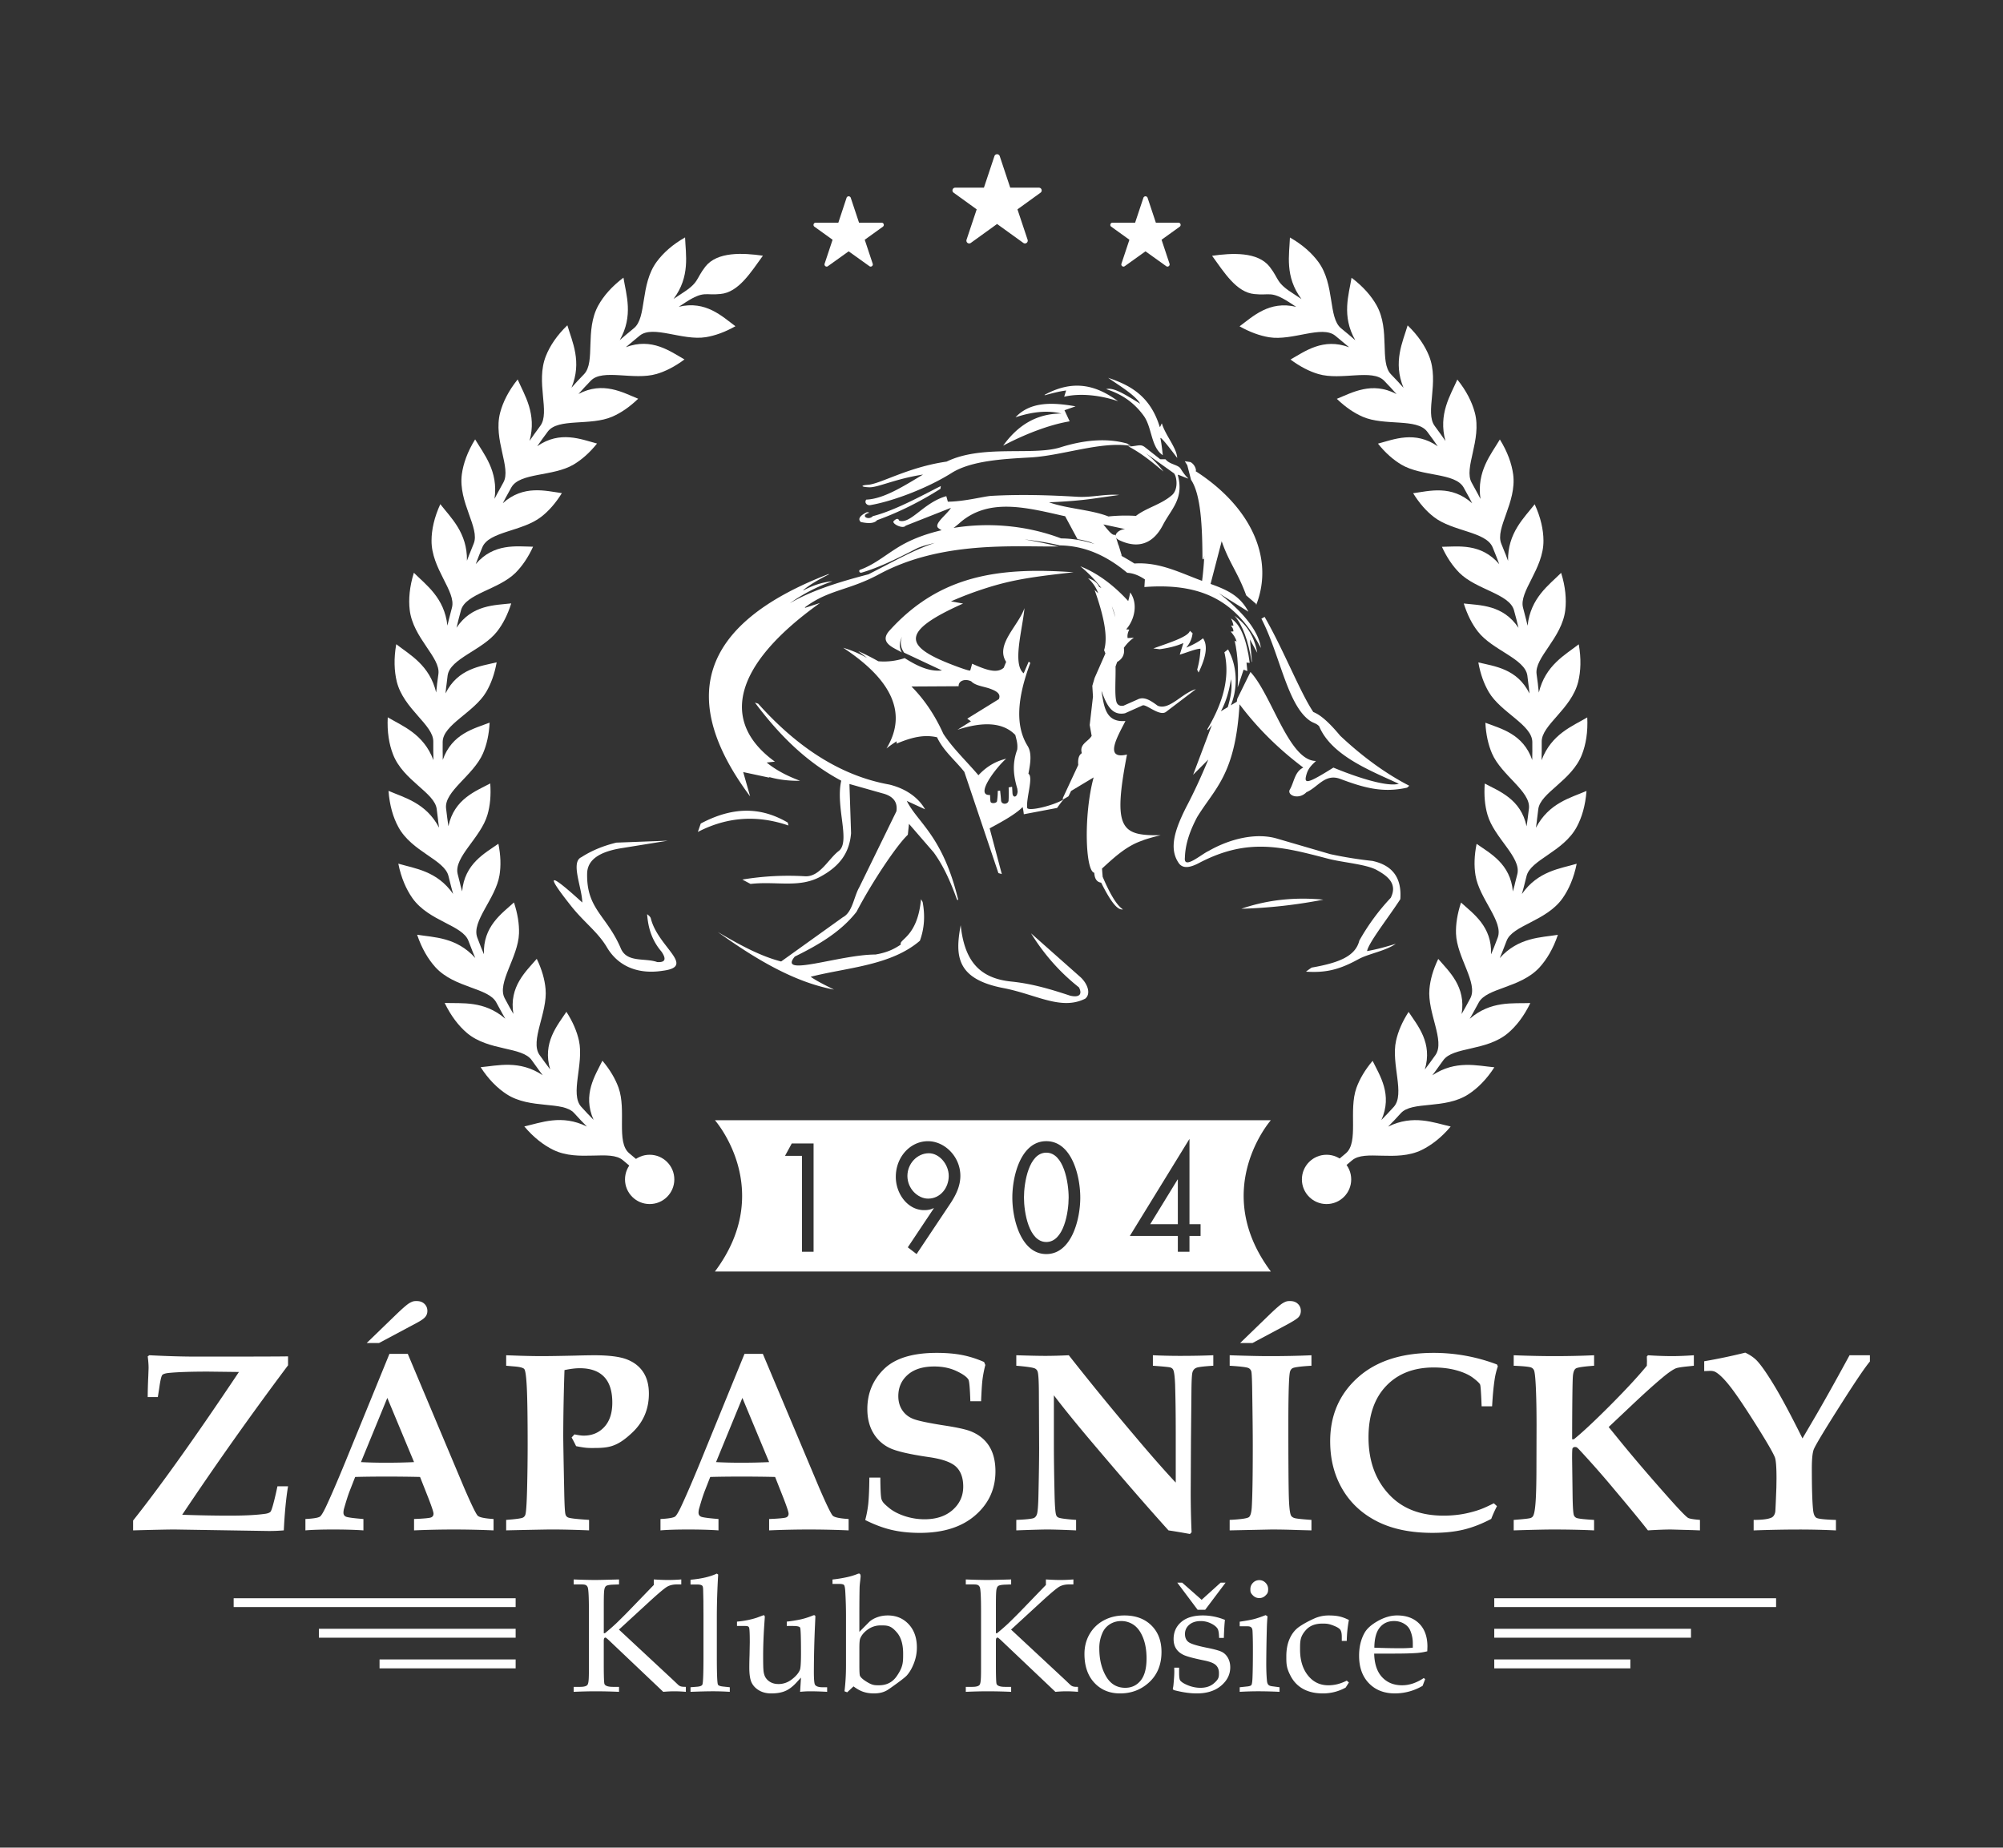
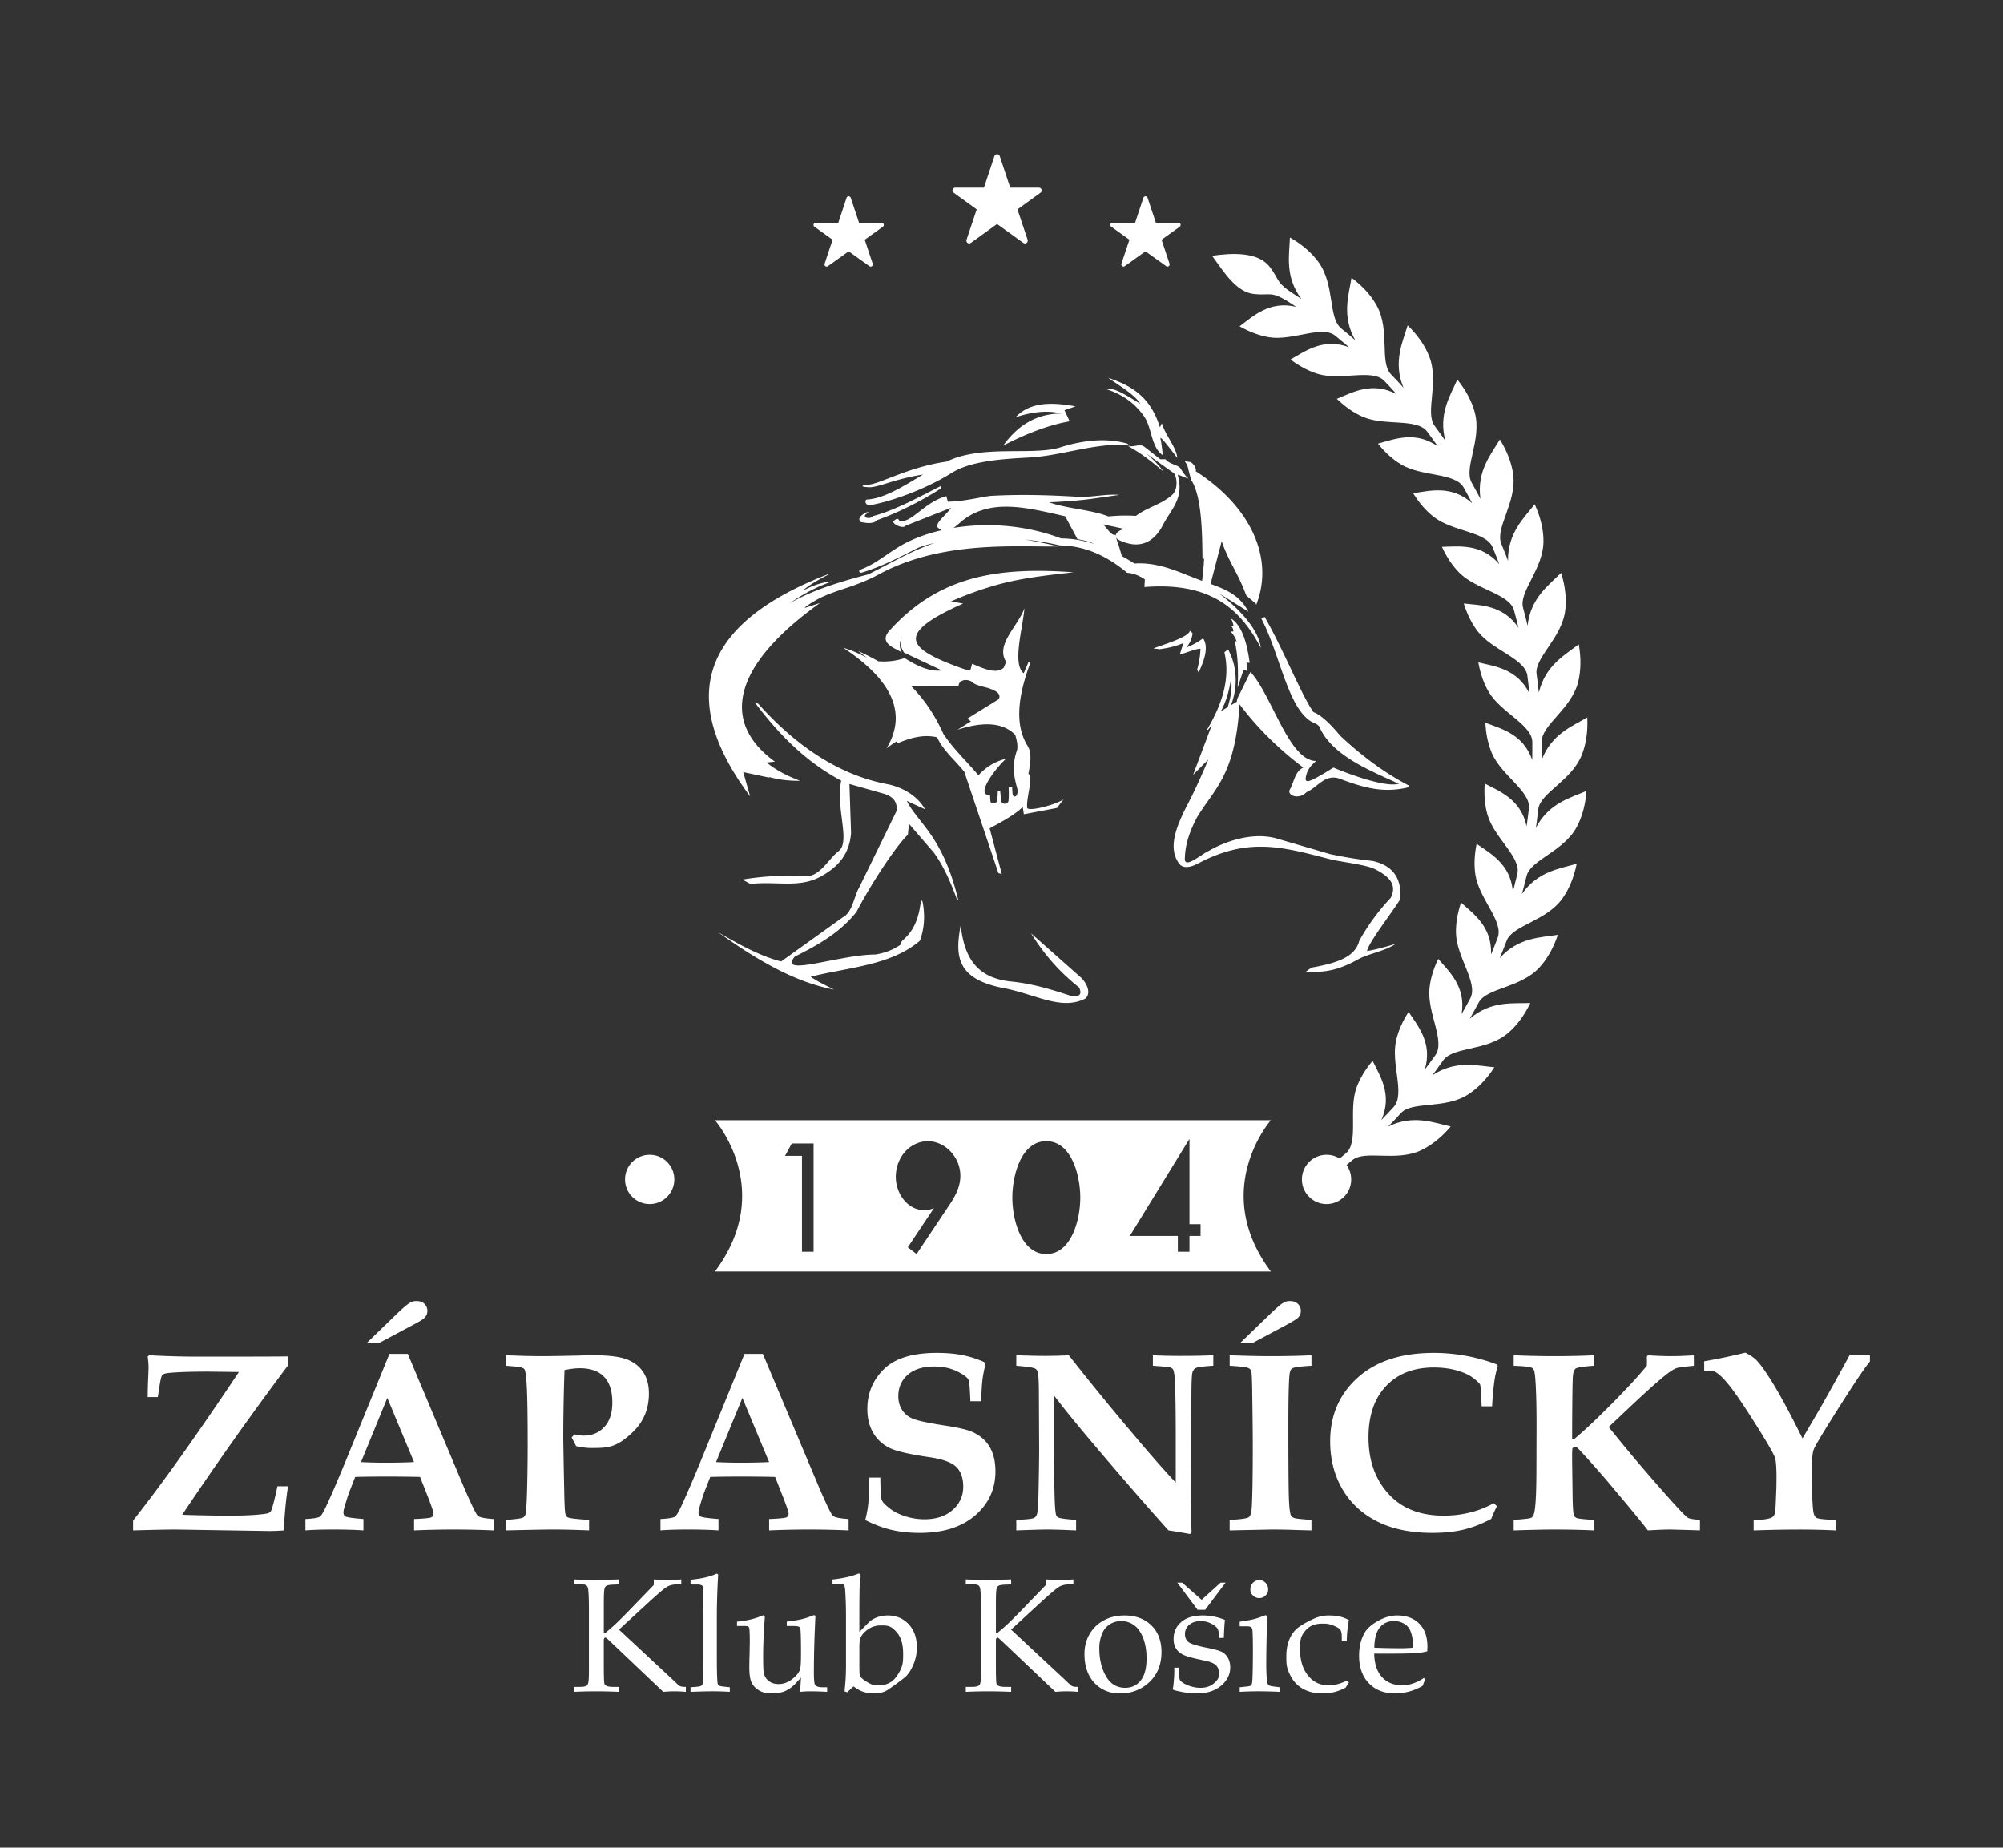
<svg xmlns="http://www.w3.org/2000/svg" width="335.985" height="309.986" viewBox="0 0 251.987 232.488">
  <rect x="0" y="0" width="251.987" height="232.488" fill="#333333" stroke="none" />
  <g fill="#fff">
-     <path fill-rule="evenodd" d="M77.818 136.871c1.014 2.836-.317 6.813 1.319 8.226l1.13.95c.705.558-.027 1.493-.745.916l-1.152-.968c-1.612-1.386-5.541.255-8.748-1.298-1.224-.598-2.489-1.561-3.661-2.958 2.101-.47 4.711-1.555 7.869.014l-.565-.588-.179-.18-.848-.918c-1.423-1.577-5.527-.446-8.511-2.389-1.142-.744-2.274-1.858-3.26-3.394 2.151-.189 4.87-.941 7.803 1.01l-.482-.651-.153-.215-.727-1.007c-1.211-1.75-5.428-1.138-8.154-3.435-1.038-.881-2.015-2.131-2.812-3.785 2.159.087 4.956-.326 7.621 1.98l-.397-.705-.125-.229-.594-1.088c-.985-1.895-5.246-1.81-7.659-4.44-.911-1.002-1.729-2.366-2.312-4.102 2.134.347 4.952.301 7.313 2.927l-.312-.757-.096-.243-.45-1.159c-.742-1.991-4.977-2.454-7.038-5.359-.781-1.102-1.428-2.562-1.782-4.351 2.069.613 4.873.907 6.892 3.808l-.212-.782-.067-.258-.302-1.2c-.487-2.078-4.63-3.058-6.313-6.19-.65-1.192-1.101-2.721-1.233-4.541 1.98.862 4.72 1.504 6.361 4.632l-.113-.806-.026-.263-.152-1.232c-.225-2.115-4.223-3.597-5.501-6.92-.496-1.265-.759-2.841-.665-4.662 1.86 1.105 4.503 2.079 5.748 5.386l-.011-.81-.007-.266v-1.243c.041-2.121-3.738-4.097-4.595-7.561-.319-1.321-.387-2.904-.066-4.705 1.707 1.331 4.201 2.635 5.023 6.073l.091-.814.025-.26.165-1.235c.301-2.096-3.194-4.532-3.61-8.079-.158-1.344-.021-2.934.524-4.675 1.53 1.531 3.84 3.137 4.22 6.648l.188-.787.067-.255.313-1.205c.564-2.051-2.599-4.903-2.565-8.462.005-1.356.341-2.913 1.104-4.571 1.318 1.704 3.412 3.598 3.352 7.119l.284-.759.1-.24.464-1.154c.813-1.963-1.961-5.189-1.492-8.726.181-1.34.71-2.842 1.673-4.394 1.093 1.859 2.943 3.993 2.438 7.484l.381-.721.123-.223.597-1.09c1.066-1.844-1.302-5.394-.388-8.829.349-1.313 1.053-2.736 2.199-4.16.864 1.984 2.426 4.332 1.496 7.729l.462-.661.154-.217.732-1.006c1.281-1.7-.62-5.511.714-8.81.501-1.262 1.382-2.587 2.695-3.85.609 2.071 1.868 4.596.518 7.856l.551-.612.169-.188.859-.902c1.48-1.532.064-5.545 1.802-8.665.656-1.181 1.699-2.385 3.157-3.483.34 2.129 1.279 4.791-.467 7.861l.614-.528.202-.172.957-.792c1.662-1.332.759-5.489 2.872-8.363.811-1.1 1.985-2.169 3.574-3.07.077 2.156.67 4.918-1.449 7.742l.893-.588c2.387-1.506 1.838-1.829 3.098-3.465 1.506-1.927 4.747-1.745 7.252-1.389-1.515 2.082-3.06 4.61-5.332 4.816-1.953.213-2.036-.453-4.374 1.035l-.874.575c3.398-.816 5.461 1.225 7.122 2.45-1.313.739-2.546 1.179-3.71 1.374-2.973.479-6.637-1.554-8.326-.197l-.938.779-.193.161-.616.518c3.278-1.231 5.58.531 7.375 1.542-1.209.899-2.378 1.495-3.503 1.827-2.89.848-6.785-.701-8.282.845l-.841.888-.169.188-.542.6c3.098-1.637 5.604-.171 7.51.599-1.086 1.046-2.173 1.784-3.258 2.255-2.749 1.197-6.809.145-8.108 1.868l-.724.985-.146.205-.462.661c2.871-2.006 5.538-.86 7.522-.338-.944 1.181-1.932 2.038-2.946 2.643-2.588 1.534-6.743.988-7.825 2.865l-.589 1.069-.123.223-.373.71c2.608-2.349 5.39-1.548 7.432-1.27-.795 1.283-1.674 2.269-2.6 2.984-2.379 1.854-6.573 1.827-7.402 3.823l-.457 1.133-.09.238-.285.749c2.286-2.663 5.153-2.213 7.211-2.184-.629 1.372-1.372 2.442-2.2 3.277-2.135 2.128-6.296 2.63-6.866 4.713l-.316 1.184-.058.244-.189.776c1.933-2.911 4.841-2.826 6.883-3.062-.455 1.44-1.052 2.602-1.774 3.525-1.844 2.375-5.911 3.398-6.227 5.537l-.148 1.212-.037.252-.082.802c1.551-3.145 4.439-3.427 6.434-3.913-.264 1.485-.718 2.71-1.315 3.728-1.527 2.587-5.441 4.112-5.476 6.274l-.003 1.222.005.256.009.8c1.147-3.314 3.975-3.948 5.894-4.69-.075 1.51-.369 2.784-.833 3.866-1.193 2.766-4.877 4.762-4.648 6.907l.151 1.222.034.241.112.796c.72-3.429 3.456-4.419 5.263-5.381.109 1.505-.017 2.806-.35 3.942-.837 2.89-4.253 5.332-3.752 7.439l.299 1.18.055.249.211.771c.3-3.493 2.888-4.812 4.561-5.992.3 1.478.33 2.789.143 3.944-.476 2.974-3.558 5.82-2.8 7.85l.437 1.14.094.233.309.737c-.143-3.503 2.257-5.134 3.778-6.518.468 1.433.671 2.73.631 3.906-.102 3.003-2.804 6.218-1.806 8.131l.583 1.079.123.219.396.694c-.577-3.452 1.598-5.37 2.939-6.935.653 1.357 1.005 2.622 1.107 3.788.277 2.991-1.991 6.514-.766 8.294l.714.988.152.205.48.641c-1.004-3.351.908-5.53 2.043-7.251.815 1.272 1.323 2.474 1.578 3.63.647 2.929-1.162 6.716.285 8.32l.823.891.179.18.554.579c-1.425-3.199.21-5.596 1.11-7.448.974 1.157 1.626 2.288 2.028 3.392Z" />
    <circle cx="81.731" cy="148.405" r="3.102" />
    <path fill-rule="evenodd" d="M172.678 133.479c.9 1.852 2.536 4.249 1.11 7.448l.554-.579.179-.18.823-.891c1.447-1.604-.362-5.391.285-8.32.255-1.156.762-2.358 1.578-3.63 1.135 1.721 3.047 3.9 2.043 7.251l.48-.641.152-.205.714-.988c1.225-1.779-1.043-5.302-.766-8.294.102-1.167.455-2.432 1.107-3.788 1.341 1.565 3.516 3.483 2.939 6.935l.396-.694.123-.219.583-1.079c.998-1.914-1.704-5.128-1.806-8.131-.04-1.176.163-2.473.631-3.906 1.521 1.384 3.921 3.015 3.778 6.518l.309-.737.094-.233.437-1.14c.758-2.03-2.324-4.876-2.8-7.85-.187-1.156-.157-2.466.143-3.944 1.673 1.18 4.261 2.499 4.561 5.992l.211-.771.055-.249.299-1.18c.501-2.107-2.915-4.548-3.752-7.439-.334-1.136-.459-2.437-.35-3.942 1.806.963 4.543 1.953 5.263 5.381l.112-.796.034-.241.151-1.222c.23-2.145-3.454-4.141-4.648-6.907-.464-1.082-.758-2.356-.833-3.866 1.919.742 4.747 1.376 5.894 4.69l.009-.8.005-.256-.003-1.222c-.036-2.162-3.95-3.687-5.476-6.274-.596-1.018-1.051-2.243-1.315-3.728 1.996.485 4.884.768 6.434 3.913l-.082-.802-.037-.252-.148-1.212c-.316-2.139-4.383-3.163-6.227-5.537-.723-.923-1.319-2.085-1.774-3.525 2.041.235 4.95.15 6.883 3.062l-.189-.776-.058-.244-.316-1.184c-.57-2.083-4.731-2.585-6.866-4.713-.828-.835-1.571-1.905-2.2-3.277 2.058-.029 4.925-.479 7.211 2.184l-.285-.749-.09-.238-.457-1.133c-.829-1.996-5.023-1.969-7.402-3.823-.927-.715-1.805-1.701-2.6-2.984 2.042-.278 4.824-1.079 7.432 1.27l-.373-.71-.123-.223-.589-1.069c-1.082-1.877-5.236-1.331-7.825-2.865-1.014-.605-2.003-1.462-2.946-2.643 1.984-.522 4.651-1.668 7.522.338l-.462-.661-.146-.205-.724-.985c-1.299-1.723-5.359-.671-8.108-1.868-1.085-.47-2.172-1.208-3.258-2.255 1.905-.769 4.412-2.235 7.51-.599l-.542-.6-.169-.188-.841-.888c-1.498-1.546-5.392.003-8.282-.845-1.124-.333-2.293-.928-3.503-1.827 1.796-1.011 4.097-2.773 7.375-1.542l-.616-.518-.193-.161-.938-.779c-1.689-1.357-5.353.676-8.326.197-1.164-.195-2.397-.635-3.71-1.374 1.661-1.225 3.725-3.267 7.122-2.45l-.874-.575c-2.338-1.489-2.421-.823-4.374-1.035-2.272-.206-3.817-2.734-5.332-4.816 2.505-.357 5.745-.538 7.252 1.389 1.26 1.635.711 1.959 3.098 3.465l.893.588c-2.12-2.824-1.526-5.586-1.449-7.742 1.589.901 2.763 1.97 3.574 3.07 2.113 2.875 1.211 7.031 2.872 8.363l.957.792.202.172.614.528c-1.746-3.07-.807-5.732-.467-7.861 1.458 1.098 2.501 2.303 3.157 3.483 1.739 3.12.323 7.132 1.802 8.665l.859.902.169.188.551.612c-1.35-3.261-.091-5.785.518-7.856 1.312 1.262 2.194 2.588 2.695 3.85 1.334 3.299-.567 7.11.714 8.81l.732 1.006.154.217.462.661c-.93-3.397.632-5.745 1.496-7.729 1.146 1.424 1.85 2.848 2.199 4.16.915 3.436-1.453 6.985-.388 8.829l.597 1.09.123.223.381.721c-.506-3.491 1.345-5.624 2.438-7.484.963 1.552 1.491 3.054 1.673 4.394.469 3.537-2.305 6.763-1.492 8.726l.464 1.154.1.24.284.759c-.06-3.521 2.034-5.415 3.352-7.119.763 1.658 1.099 3.215 1.104 4.571.034 3.559-3.129 6.411-2.565 8.462l.313 1.205.067.255.188.787c.38-3.511 2.691-5.117 4.22-6.648.546 1.74.682 3.331.524 4.675-.416 3.547-3.911 5.983-3.61 8.079l.165 1.235.025.26.091.814c.822-3.438 3.316-4.742 5.023-6.073.322 1.802.254 3.384-.066 4.705-.856 3.464-4.636 5.439-4.594 7.561v1.243l-.007.266-.011.81c1.245-3.307 3.888-4.281 5.748-5.386.093 1.82-.169 3.396-.665 4.662-1.278 3.323-5.276 4.805-5.501 6.92l-.152 1.232-.026.263-.113.806c1.641-3.128 4.381-3.77 6.361-4.632-.133 1.82-.583 3.349-1.233 4.541-1.683 3.132-5.826 4.112-6.313 6.19l-.302 1.2-.067.258-.212.782c2.02-2.9 4.824-3.194 6.892-3.808-.354 1.789-1.001 3.249-1.782 4.351-2.061 2.905-6.296 3.368-7.038 5.359l-.45 1.159-.096.243-.312.757c2.361-2.626 5.179-2.58 7.313-2.927-.582 1.736-1.401 3.1-2.312 4.102-2.413 2.629-6.673 2.544-7.659 4.44l-.594 1.088-.125.229-.397.705c2.665-2.306 5.462-1.893 7.621-1.98-.797 1.654-1.773 2.904-2.812 3.785-2.726 2.298-6.943 1.685-8.154 3.435l-.727 1.007-.153.215-.482.651c2.934-1.95 5.652-1.199 7.803-1.01-.986 1.536-2.118 2.65-3.26 3.394-2.984 1.943-7.088.812-8.511 2.389l-.848.918-.179.18-.565.588c3.158-1.569 5.768-.484 7.869-.014-1.172 1.397-2.437 2.359-3.661 2.958-3.207 1.553-7.136-.088-8.748 1.298l-1.152.968c-.718.577-1.45-.358-.745-.916l1.13-.95c1.636-1.413.305-5.39 1.319-8.226.402-1.104 1.054-2.235 2.028-3.392Z" />
    <circle cx="166.887" cy="148.405" r="3.102" />
    <path d="M16.746 192.568v-1.241q5.227-6.59 13.312-18.691l-3.893-.047q-3.124 0-4.819.156-.738.063-.926.266t-.392 1.688l-.173 1.094h-1.272q0-1.098.073-2.639l.037-1.005q0-.645-.11-1.477l.204-.142q3.33.173 5.953.173 9.91 0 11.498-.031v1.124a429 429 0 0 0-13.318 18.808q3.22.11 5.968.11 2.89 0 4.507-.236.487-.078.644-.267.204-.25.691-2.388l.173-.801h1.335q-.377 2.262-.534 5.545-.942.078-1.869.078l-11.843-.188q-1.256 0-5.246.11ZM38.422 191.138q1.476-.078 1.822-.299.236-.156.738-1.193.958-2.041 2.45-5.67l5.56-13.618h2.309l7.099 16.869q1.382 3.193 1.705 3.499.32.305 1.987.412v1.43a114.407 114.407 0 0 0-10.002 0v-1.43q1.869-.077 2.159-.207t.291-.468q0-.291-.66-1.995l-1.036-2.623q-1.95-.047-4.356-.047-2.093 0-3.806.047l-.69 1.764q-.282.721-.69 2.148a2 2 0 0 0-.094.583q0 .352.306.499.306.145 2.206.299v1.43q-1.539-.11-3.83-.11-2.181 0-3.467.11v-1.43Zm10.304-15.24-3.315 8.078q1.445.079 3.189.078 1.823 0 3.489-.078zm-1.041-6.907h-1.552l3.636-3.519q1.285-1.24 1.732-1.5c.447-.26.609-.259.933-.259q.595 0 .964.354.368.353.368.887 0 .471-.306.802c-.306.331-.844.612-1.92 1.178l-3.856 2.058ZM63.678 192.568v-1.319q1.869-.142 2.121-.299a.6.6 0 0 0 .283-.33q.157-.392.228-3.251.07-2.859.071-5.545 0-5.01-.102-7.162t-.33-2.403-1.358-.329l-.911-.079v-1.319l1.775.063q1.65.047 2.623.047 1.335 0 4.304-.066a97 97 0 0 1 2.356-.044q2.811 0 4.154.532 1.344.532 2.042 1.611.699 1.08.699 2.69 0 2.91-2.065 4.873c-2.065 1.963-3.128 1.963-5.254 1.963a6.5 6.5 0 0 1-.864-.062 14 14 0 0 1-.974-.172 19 19 0 0 0-.565-1.089l.361-.39q.345.072.636.114.29.043.526.043 1.586 0 2.592-1.092 1.005-1.092 1.005-3.055 0-2.183-1.039-3.259-1.04-1.077-3.055-1.076-.82 0-1.921.235a261 261 0 0 0-.157 8.192q0 1.13.125 7.203.046 2.401.157 2.762a.57.57 0 0 0 .298.377q.345.173 2.67.314v1.319q-2.78-.11-4.681-.11-.847 0-5.749.11ZM83.091 191.138q1.476-.078 1.822-.299.236-.156.738-1.193.958-2.041 2.45-5.67l5.56-13.618h2.309l7.099 16.869q1.382 3.193 1.705 3.499.32.305 1.987.412v1.43a114.407 114.407 0 0 0-10.002 0v-1.43q1.868-.077 2.159-.207t.291-.468q0-.291-.66-1.995l-1.036-2.623q-1.95-.047-4.356-.047-2.093 0-3.806.047l-.69 1.764q-.282.721-.69 2.148a2 2 0 0 0-.094.583q0 .352.306.499.306.145 2.206.299v1.43q-1.538-.11-3.83-.11-2.181 0-3.467.11v-1.43Zm10.305-15.24-3.315 8.078q1.445.079 3.189.078 1.822 0 3.489-.078zM109.368 185.928h1.382q.015 2.323.149 2.723c.134.4.39.617.903 1.052q.77.651 1.995 1.059a7.9 7.9 0 0 0 2.513.408q2.215 0 3.542-1.177t1.327-2.935q0-1.617-.88-2.479-.895-.863-3.393-1.225-3.707-.534-5.002-1.163a4.73 4.73 0 0 1-2.042-1.886q-.747-1.257-.746-3.017 0-2.955 2.079-5.005t6.645-2.051q1.788 0 3.178.267 1.388.268 2.785.881l.157.377a15 15 0 0 0-.353 1.793q-.102.801-.181 2.768h-1.351q-.079-2.414-.235-2.712-.299-.517-1.516-1.089-1.218-.573-2.788-.572-2.152 0-3.338 1.044-1.186 1.043-1.186 2.69 0 1.005.487 1.75.486.745 1.358 1.099.873.353 3.746.809 2.607.393 3.534.769 1.524.612 2.309 1.868.785 1.255.785 3.171 0 3.327-2.544 5.532t-6.958 2.205q-1.964 0-3.565-.376-1.602-.378-3.314-1.24a14 14 0 0 0 .377-1.993q.126-1.24.142-3.344ZM127.855 192.568v-1.319q1.916-.08 2.246-.252a.77.77 0 0 0 .33-.408q.173-.377.215-2.654.083-3.77.084-5.686l-.031-6.645q-.001-2.638-.172-3.047a.65.65 0 0 0-.297-.346q-.313-.189-2.375-.361v-1.319q2.456.08 3.637.079 1.305 0 2.969-.079a354 354 0 0 0 8.201 10.043q3.043 3.621 5.252 5.982v-6.235q0-3.541-.08-6.108-.062-1.528-.25-1.874-.095-.189-.346-.268t-2.199-.221v-1.319q1.709.08 3.4.079 2.32 0 4.201-.079v1.319q-1.75.11-2.107.252a.8.8 0 0 0-.328.22.9.9 0 0 0-.188.361q-.111.377-.129 2.419l-.059 6.282-.031 6.33q-.001 2.544.109 5.089l-.205.22a76 76 0 0 0-2.699-.455q-4.037-4.474-9.754-11.237-2.891-3.422-4.666-5.76v6.104q0 2.495.078 6.011.046 2.59.221 2.981a.48.48 0 0 0 .234.267q.299.173 2.262.314v1.319q-2.533-.11-3.629-.11-.906 0-3.895.11ZM154.698 192.568v-1.319q2.155-.11 2.437-.361.281-.251.344-1.241.126-2.073.126-7.728 0-2.167-.063-6.283-.03-2.81-.126-3.086a.68.68 0 0 0-.329-.4q-.345-.173-2.388-.299v-1.319q3.236.11 4.947.11 2.953 0 5.341-.11v1.319q-2.149.126-2.425.338c-.276.212-.303.469-.355.981q-.126 1.509-.126 6.11 0 6.126.048 8.536.046 2.41.282 2.867.093.204.4.321t2.176.244v1.319l-1.854-.048a89 89 0 0 0-3.142-.062l-5.293.11Zm2.871-23.577h-1.552l3.637-3.519q1.285-1.24 1.731-1.5c.446-.26.609-.259.933-.259q.596 0 .965.354.368.353.368.887 0 .471-.306.802-.306.33-1.92 1.178l-3.856 2.058ZM187.933 189.158l.393.361a16 16 0 0 0-.722 1.603q-1.823.959-3.511 1.358-1.689.401-3.888.4-4.114 0-6.958-1.444-2.844-1.445-4.374-4.068-1.531-2.623-1.531-6.016 0-4.885 3.463-8.003 3.464-3.117 9.558-3.117a22.4 22.4 0 0 1 7.963 1.46l.11.236a9 9 0 0 0-.401 1.633q-.21 1.367-.321 3.393h-1.319q-.093-2.48-.188-2.725-.094-.243-.862-.833-.77-.59-2.079-.958t-2.895-.369q-3.767 0-5.985 2.325-2.22 2.325-2.221 6.471 0 4.493 2.671 7.272 2.465 2.576 6.77 2.576 1.664 0 3.117-.346c1.453-.346 2.039-.634 3.212-1.21ZM190.431 192.568v-1.319q1.927-.142 2.163-.252.174-.078.253-.204.157-.22.253-.942.174-1.24.189-4.586l.016-5.922q0-2.827-.087-4.728t-.244-2.215a.66.66 0 0 0-.316-.314q-.331-.157-2.227-.235v-1.319q2.84.11 5.065.11 2.666 0 5.05-.11v1.319q-1.991.142-2.299.346-.308.205-.371.989-.079.99-.095 7.917h.22q1.585-1.274 4.566-4.265 2.98-2.992 4.613-4.987l.016-.581-.016-.581.141-.157a47 47 0 0 0 2.919.11q1.27 0 2.855-.11v1.319l-.895.095q-1.067.11-1.381.236-.627.282-1.679 1.165-1.569 1.306-3.969 3.581l-2.792 2.634 1.444 1.775q2.557 3.142 6.104 7.132 2.038 2.292 2.446 2.528.282.157 1.489.252v1.319l-.832-.032-2.793-.078q-1.13 0-2.919.11-1.27-1.634-4.299-5.23a119 119 0 0 0-4.315-4.9q-.263-.283-.37-.33a.6.6 0 0 0-.186-.031q-.231 0-.323.188-.047.125-.047 1.256l.062 4.76q.032 2.089.173 2.403a.58.58 0 0 0 .314.313q.313.142 2.215.252v1.319q-2.335-.11-5.176-.11-1.437 0-4.939.11ZM220.618 192.568v-1.319q1.609 0 2.234-.283.375-.172.484-.723.03-.156.141-3.062l.016-1.146q0-2.121-.204-2.654-.345-.88-2.419-4.171-2.074-3.29-3.173-4.702t-1.854-1.854q-.267-.157-.691-.157l-.754.031v-1.241a71 71 0 0 0 5.163-1.084q.836.394 1.386.927.797.801 2.214 3.134t3.599 6.73l1.288-2.196q1.76-2.979 4.634-8.265h2.56v.785q-.832.989-3.094 4.52-3.55 5.557-3.958 6.514-.252.612-.252 2.433 0 3.688.157 5.195.079.8.417 1.004.337.205 2.458.268v1.319a96 96 0 0 0-4.658-.11q-2.604 0-5.693.11ZM77.866 205.051l6.779 6.312.616.586a.94.94 0 0 0 .382.249q.194.06.641.06v.626a17 17 0 0 0-1.431-.069q-.646 0-1.412.069l-6.848-6.5q-.349-.328-.427-.328-.209 0-.209.388v3.031q0 2.217.09 2.426.15.357 1.079.357h.75v.626a69 69 0 0 0-2.877-.069q-1.314 0-2.828.069v-.626h.805q.795 0 .954-.293c.159-.293.159-1.039.159-2.53v-6.649q0-2.733-.159-3.076c-.159-.343-.424-.343-.954-.343h-.805v-.626a79 79 0 0 0 2.639.069q.588 0 3.067-.069v.626l-.79.029q-.68.031-.859.185-.18.155-.225.611c-.045.456-.045 1.183-.045 2.634v2.684h.139a27 27 0 0 0 1.401-1.218 68 68 0 0 0 1.928-1.933l2.823-2.923v-.695q1.094.069 1.809.069.745 0 1.65-.069v.626h-.537q-.715 0-1.212.273-.498.273-2.296 1.923l-3.797 3.489ZM90.35 198.123a91 91 0 0 0-.169 5.268v5.109q0 3.041.129 3.448.07.21.656.269l.845.09v.576a33 33 0 0 0-2.072-.069q-1.096 0-2.869.069v-.576l.855-.069q.567-.05.646-.289.129-.388.129-3.528v-5.079l-.01-1.908-.03-1.302q0-.487-.109-.597-.159-.159-.666-.159h-.815v-.597q2.074-.188 3.31-.775l.169.12ZM100.657 212.883l.109-1.789-.585.637q-.685.745-1.394 1.048-.71.304-1.752.304-.893 0-1.538-.378t-.938-.979q-.293-.6-.293-1.903 0-.675.03-1.57l.03-1.6q0-1.68-.094-1.869c-.094-.189-.273-.188-.631-.188h-.884v-.547q1.355-.12 2.502-.497l.827-.309q.17 0 .169.249l-.069 1.014q-.14 2.107-.139 3.916c.001 1.809.049 1.977.148 2.312q.149.5.625.835.475.333 1.161.333.923 0 1.691-.597.769-.596 1.007-1.203.129-.347.129-2.097 0-2.942-.109-3.201-.099-.208-.895-.208h-.785v-.547a18 18 0 0 0 1.74-.278q.715-.159 1.511-.478a.4.4 0 0 1 .179-.05q.17 0 .169.189l-.04.924a138 138 0 0 0-.149 5.984q0 1.451.149 1.659.218.309.944.309h.576v.576a39 39 0 0 0-2.107-.069q-.647 0-1.292.069ZM104.733 199.306v-.557q.865-.09 1.789-.288a8.4 8.4 0 0 0 1.352-.408.5.5 0 0 1 .189-.05q.208 0 .208.379l-.05.497q-.07.567-.079.847-.03 1.283-.03 3.503v2.11l1.211-1.223q.387-.378 1.017-.611t1.345-.233q1.598 0 2.63 1.104 1.032 1.103 1.032 2.932 0 1.004-.363 1.953t-.88 1.536q-.238.279-1.327 1.068c-1.089.789-1.194.84-1.407.939q-.596.278-1.421.278-.745 0-1.336-.199-.592-.198-1.238-.686l-.795.745-.338-.129q.188-1.533.188-3.226v-6.32q0-1.464-.089-2.996-.04-.707-.168-.837-.128-.129-.583-.129h-.86Zm3.38 10.337q0 1.074.079 1.232.159.328.858.756c.699.428.977.427 1.533.427q1.449 0 2.242-1.162c.793-1.162.794-1.717.794-2.823q0-1.729-.769-2.639c-.769-.91-1.202-.91-2.068-.91q-.863 0-1.583.497-.719.498-.987 1.163-.099.259-.099 1.193zM127.197 205.051l6.779 6.312.615.586q.19.189.383.249c.193.06.344.06.641.06v.626a17 17 0 0 0-1.43-.069q-.647 0-1.412.069l-6.849-6.5q-.348-.328-.427-.328-.209 0-.209.388v3.031q0 2.217.09 2.426.15.357 1.079.357h.75v.626a69 69 0 0 0-2.877-.069q-1.314 0-2.828.069v-.626h.805q.795 0 .954-.293c.159-.293.159-1.039.159-2.53v-6.649q0-2.733-.159-3.076c-.159-.343-.424-.343-.954-.343h-.805v-.626a79 79 0 0 0 2.639.069q.588 0 3.067-.069v.626l-.79.029q-.68.031-.859.185-.18.155-.225.611c-.045.456-.045 1.183-.045 2.634v2.684h.139a27 27 0 0 0 1.401-1.218 68 68 0 0 0 1.929-1.933l2.822-2.923v-.695q1.094.069 1.809.069.746 0 1.65-.069v.626h-.537q-.716 0-1.211.273-.498.273-2.297 1.923l-3.797 3.489ZM136.43 208.112q0-1.372.636-2.48a4.5 4.5 0 0 1 1.784-1.734q1.15-.626 2.609-.626 2.117 0 3.39 1.252 1.272 1.252 1.272 3.34 0 2.466-1.66 3.916-1.481 1.303-3.549 1.303-1.987 0-3.235-1.337-1.247-1.338-1.247-3.633Zm1.868-.702q0 2.05.84 3.508t2.421 1.458q1.203 0 1.943-.915.74-.916.74-2.776 0-1.503-.438-2.603t-1.153-1.603a2.7 2.7 0 0 0-1.6-.502q-.785 0-1.417.397a2.4 2.4 0 0 0-.929 1.065 4.7 4.7 0 0 0-.408 1.97ZM148.338 209.842v.648q0 .779.14.968.258.32 1.009.619t1.545.299q1.024 0 1.67-.552c.646-.552.646-.809.646-1.319q0-.606-.378-.975t-1.441-.587q-1.977-.399-2.614-.697t-.954-.796q-.317-.496-.317-1.204 0-1.324.96-2.148.961-.826 2.723-.826 1.394 0 2.777.557-.085.675-.139 2.267h-.597q-.02-.875-.188-1.153-.228-.368-.833-.666a2.9 2.9 0 0 0-1.289-.298q-.902 0-1.442.463-.54.462-.541 1.159 0 .666.428 1.005.427.349 2.365.736 1.431.288 1.889.537.458.248.735.755.278.506.278 1.162 0 1.341-1.147 2.313-1.149.974-3.066.974-1.222 0-2.743-.383-.27-.067-.269-.208l.029-.139q.04-.15.07-.528.09-.967.089-1.505l-.01-.478zm5.845-10.695-2.564 3.409h-.954l-2.555-3.409h.616l2.445 2.157 2.386-2.157zM159.222 203.232l.238.149a23 23 0 0 0-.09 1.64 200 200 0 0 0-.069 4.284q0 1.292.09 2.207.04.357.188.497c.148.14.338.162.716.208l.676.09v.576a56 56 0 0 0-2.644-.069q-1.173 0-2.366.069v-.576l.854-.09q.498-.04.611-.185.115-.144.145-.962.05-1.265.05-3.487 0-1.545-.05-2.382-.02-.31-.174-.438c-.154-.128-.333-.13-.691-.13h-.745v-.576q1.213-.177 1.784-.324t1.477-.501m-.796-4.404q.457 0 .785.333.328.334.328.801c0 .467-.109.576-.328.795s-.48.328-.785.328q-.467 0-.795-.328c-.328-.328-.328-.483-.328-.795s.109-.578.328-.801q.328-.333.795-.333M169.429 211.472l.269.238-.407.637a5.88 5.88 0 0 1-2.853.736q-1.462 0-2.48-.557t-1.575-1.61c-.556-1.053-.557-1.537-.557-2.505q0-1.282.428-2.231.427-.95 1.197-1.486t1.924-1.053a4.4 4.4 0 0 1 1.818-.368q.766 0 1.317.125.551.124 1.188.443a15.5 15.5 0 0 0-.269 2.632h-.626v-.497q0-.636-.184-.899-.184-.264-.84-.521c-.656-.257-.915-.259-1.432-.259q-1.343 0-2.067.819c-.724.819-.726 1.361-.726 2.447q0 2.095 1.073 3.354.965 1.142 2.485 1.142.595 0 1.173-.148.577-.15 1.143-.438ZM172.878 208.072q.05 1.959 1.003 2.972.953 1.014 2.501 1.014.695.001 1.379-.229a5.6 5.6 0 0 0 1.359-.686l.169.149-.318.835a6.85 6.85 0 0 1-3.498.954q-2.019 0-3.256-1.277t-1.237-3.464q0-1.67.696-2.893.457-.805 1.689-1.491t2.396-.686q1.76 0 2.788 1.033 1.028 1.034 1.028 2.893l-.02.587a8 8 0 0 1-1.251.209q-1.062.08-2.947.079h-2.481Zm.021-.745a76 76 0 0 0 3.398.069q.746 0 1.441-.069v-.557q0-.875-.348-1.66-.219-.487-.766-.811a2.44 2.44 0 0 0-1.262-.322q-1.114 0-1.779.814-.666.816-.686 2.535Z" />
    <path fill-rule="evenodd" d="M121.928 30.633a.36.36 0 0 1-.21-.07.36.36 0 0 1-.122-.396l1.277-3.824-2.903-2.098a.34.34 0 0 1-.128-.385.34.34 0 0 1 .332-.245h3.608l1.323-3.975c.047-.14.181-.233.332-.233s.285.094.332.233l1.323 3.975h3.608c.152 0 .286.093.332.245a.34.34 0 0 1-.128.385l-2.903 2.098 1.276 3.824a.36.36 0 0 1-.122.396c-.064.047-.14.07-.21.07s-.146-.023-.21-.07l-3.299-2.379-3.299 2.379a.36.36 0 0 1-.21.07Zm19.416 2.915a.3.3 0 0 1-.169-.058c-.093-.07-.128-.198-.093-.303l1.003-3.019-2.286-1.644c-.099-.07-.14-.198-.099-.315a.265.265 0 0 1 .263-.187h2.839l1.043-3.136a.285.285 0 0 1 .262-.186c.117 0 .227.081.263.186l1.043 3.136h2.839c.122 0 .227.07.262.187a.28.28 0 0 1-.099.315l-2.285 1.644 1.003 3.019a.28.28 0 0 1-.094.303c-.053.035-.11.058-.169.058s-.11-.023-.158-.058l-2.605-1.865-2.605 1.865a.27.27 0 0 1-.158.058m-37.341 0a.3.3 0 0 1-.169-.058c-.094-.07-.128-.198-.094-.303l1.003-3.019-2.285-1.644c-.099-.07-.14-.198-.099-.315a.264.264 0 0 1 .262-.187h2.845l1.037-3.136a.28.28 0 0 1 .263-.186c.116 0 .227.081.262.186l1.043 3.136h2.839c.122 0 .227.07.262.187a.274.274 0 0 1-.099.315l-2.285 1.644 1.003 3.019a.27.27 0 0 1-.093.303.3.3 0 0 1-.169.058.28.28 0 0 1-.158-.058l-2.606-1.865-2.606 1.865a.26.26 0 0 1-.157.058Z" />
-     <path d="M187.986 204.948h24.748v1.123h-24.748zm-123.115 3.859H47.749v1.123h17.122zm0-7.7H29.396v1.106H64.87zm0 3.841H40.122v1.123h24.749zm123.115 3.859h17.121v1.123h-17.121zm0-7.7h35.455v1.106h-35.455zM144.702 154.04h3.476v-5.621h-.032zM116.854 145.113c-1.463 0-2.697 1.301-2.697 2.855 0 1.626 1.331 2.855 2.599 2.855 1.56 0 2.6-1.373 2.6-2.855 0-1.446-1.17-2.855-2.501-2.855ZM131.63 145.04c-2.193 0-2.81 3.759-2.81 5.639s.616 5.602 2.81 5.602 2.811-3.723 2.811-5.602-.618-5.639-2.811-5.639" />
    <path d="M159.882 140.955H89.94s7.702 8.743 0 19.04h69.942c-7.702-10.297 0-19.04 0-19.04m-57.529 16.555h-1.462v-12.072h-2.13l.845-1.554h2.746v13.626Zm17.132-5.964-4.174 6.253-1.105-.849 3.265-4.897-.032-.036c-.358.199-.763.253-1.185.253-2.031 0-3.558-2.024-3.558-4.192 0-2.494 1.818-4.482 4.045-4.482 2.111 0 4.077 1.952 4.077 4.355 0 1.355-.618 2.53-1.333 3.596Zm12.145 6.253c-3.151 0-4.273-4.319-4.273-7.102 0-2.801 1.105-7.103 4.273-7.103s4.273 4.302 4.273 7.103c0 2.783-1.12 7.102-4.273 7.102m19.407-2.277h-1.396v1.988h-1.463v-1.988h-6.042l7.506-12.217v10.735h1.396v1.482ZM110.345 65.452c2.876-1.042 5.508-2.39 7.973-3.948l.039-.348c-2.851 1.458-5.896 3.109-8.553 3.793-.551.594-1.623-.062-.519-.408.176-.055-.087-.093-.244-.084-.637.304-1.241.778-.747 1.227q1.568.348 2.051-.232M135.06 72.008c-9.549-.697-16.898.451-23.116 7.294-1.5 1.602.61 2.234 1.515 2.798-.36-.624-.326-1.29.021-1.974-.258.647-.21 1.311.259 1.998l4.767 2.239c-1.615.184-3.161-.586-4.694-1.553a8.2 8.2 0 0 1-3.319.397 28 28 0 0 0-2.532-1.279c.386.287.76.577 1.131.867a14.3 14.3 0 0 0-3.012-1.285q9.382 6.173 5.443 12.671c.42-.338.847-.633 1.278-.903v.289c1.626-.673 3.276-1.21 5.084-.796.805 1.721 2.287 2.9 3.431 4.35l4.288 12.742.429.122-1.531-5.758c1.714-.909 3.296-1.811 4.154-2.677.062.297.113.599.144.907l4.19-.795s.553-.802.813-1.051l-.012-.007c-1.29.757-4.188 1.471-4.557 1.094-.193-1.138.818-3.972.144-4.334.259-1.342.461-2.599-.106-3.513-1.564-2.523-1.319-6 .347-10.434l-.201-.168-.635 1.474c-1.448-1.183-.15-5.472.1-8.208-.769 2.256-3.705 4.584-2.306 6.767l-.301.737c-.863.787-2.291.249-3.976-.503l-.234.838c-.011.128-1.22-.302-2.242-.696-5.963-2.295-6.736-4.121 1.339-7.713l-1.527-.272a43 43 0 0 1 4.53-1.707c3.32-1.052 5.971-1.411 10.894-1.958m-14.458 14.341c-.042-.677.798-1.001 1.589-.614.521.56 1.628.646 2.405.94.686.259 1.378.596 1.061 1.299l-3.973 2.456.466.332-1.694 1.064c3.151-1.023 5.685-.982 7.274.654.144.593.33 1.119.239 1.851-.701 1.921-.413 3.448.028 4.967-.02.099.048.254.022.339-.065.743-.613.793-.646.146-.011-.204-.024-.466-.048-.785l-.433.084a14 14 0 0 1-.006 1.585c.019.583-.953.657-.951.004q-.027-.414-.115-1.181l-.297.026a8 8 0 0 1-.093 1.288c-.039.29-.794.354-.816.058-.047-.198-.039-.478-.064-.831-1.988.125.805-3.506 2.033-4.564-1.203.299-2.378.881-3.492 2.083-1.47-1.736-3.211-3.37-4.41-5.207-1.126-2.493-2.487-4.421-4.012-5.96zM150.788 84.625c.86-1.787 1.238-3.324.558-4.311-.559.451-1.287.834-2.111 1.178.488-.577.733-1.186.797-1.816l-.339-.299c-.199.758-2.647 1.517-4.598 2.215l.796.1c1.041-.143 2.05-.369 2.986-.779l-.458 1.457c.869-.247 2.057-.752 2.608-.738a11.3 11.3 0 0 1-.418 2.634z" />
    <path d="M116.128 59.71c-2.467 1.477-4.958 3.072-7.153 3.158-.272.387.098.744.482.697 2.856-.486 7.202-2.127 10.265-4.054 2.469-1.553 6.536-1.764 9.918-1.951 4.005-.222 8.89-2.063 12.567-1.46.121-.017-.469-.251-.349-.268-2.397-.698-5.256-.551-8.44.453-3.5 1.103-9.837-.386-14.327 1.798-4.868.698-8.339 2.817-9.9 2.919-.914.06-.967.271.167.313 1.081.04 3.243-1.059 6.77-1.604ZM129.706 117.437c1.521 2.443 3.43 4.747 6.032 6.804.444.852.077 1.318-1.102 1.046-2.455-.815-4.794-1.511-7.367-1.774-4.213-.415-5.947-2.784-6.409-7.094-.716 3.837-.569 6.766 5.366 7.908 4.149.799 7.246 2.854 10.295 1.338.725-.573.367-1.784-.551-2.675zM139.165 48.963c1.739.568 3.366 1.49 4.723 3.361 1.059 1.462.889 3.941 2.398 4.955 0 0-.148-1.472-.294-2.085-.147-.613 2.104 2.428 2.104 2.428-.042-1.239-1.478-2.846-1.913-4.305-.046-.157-.209.523-.289.38-1.193-3.875-3.722-5.235-6.484-6.157 1.562 1.087 3.397 2.174 4.037 3.262-1.857-1.129-3.338-2.1-4.282-1.84ZM116.379 101.838c-.832-1.473-2.412-2.61-4.5-3.117-6.112-1.096-11.573-4.674-16.494-10.175l-.412-.138c2.916 3.879 6.275 7.378 10.859 9.827-.759 3.348 1.255 7.791-.375 8.89-1.283 1.031-2.342 3.223-4.161 3.137a35.2 35.2 0 0 0-7.904.413l1.031.55c3.261-.37 6.086.552 8.796-.917 2.568-1.392 3.66-3.143 3.849-5.474l-.206-6.185 4.124 1.168q2.054.508 1.787 2.268l-4.674 9.565c-.687 1.191-.843 3.133-2.062 3.767l-7.766 5.567c-2.657-.678-5.315-2.149-7.972-3.711 4.597 3.291 9.521 6.3 14.621 7.246-.947-.479-1.991-.965-2.938-1.61 4.511-1.164 10.086-1.385 13.745-4.536.593-1.627.651-3.253.343-4.879l-.205-.344c-.424 4.769-2.849 5.063-2.532 5.699-.702.473-1.611 1.003-3.208 1.26-4.468 0-12.368 2.924-10.135.257 2.977-1.466 5.779-3.096 7.766-5.636 1.895-3.638 5.015-8.333 6.453-9.69l.145-1.374 3.092 3.573c1.292 1.763 2.18 3.828 2.956 5.979l.15.024c-1.949-8.104-5.124-9.727-6.473-12.463l2.301 1.059ZM133.918 51.619l1.394-.489c-2.871-.506-5.669-.629-7.552 1.377 2.398-.795 4.259-.847 5.768-.471-3.083.003-5.462 1.44-7.326 4.041 2.682-1.419 5.788-2.636 8.368-3.06z" />
-     <path d="m134.125 49.134-.245.785c1.97-.462 4.481-.217 6.778.564-2.571-1.866-5.413-2.873-9.224-.809-.03.025-.011.066.045.052.895-.247 1.787-.48 2.647-.591ZM156.168 114.349a63 63 0 0 0 10.314-1.146c-3.53-.337-6.974-.002-10.314 1.146M145.648 88.805c-.851-.622-1.701-1.232-2.552-.782l-1.768.782c-.395.049-.714-.045-.864-.452-.27-.832-.083-2.99-.124-4.485l.206-.576q1.036-.59.839-1.776c.386-.539.787-.947 1.263-1.273l-.786.046c-.068-.356.03-.713.205-1.07l-.393-.027c1.07-1.211 1.517-3.235.512-4.645a11 11 0 0 1-.251 1.081c-1.897-2.066-3.905-3.529-6.023-4.373 1.032.856 1.925 1.77 2.652 2.752-.091-.054-.176-.12-.281-.15-.257-.593-.776-.901-1.399-1.097.633.583 1.039 1.218 1.276 1.892l-.452-.411c1.118 3.148 1.721 5.85 1.193 7.571l.165.411-1.358 3.086-.289.987.082 1.358-.411 3.579.246 1.358c-.411.727-1.584 1.022-1.234 2.181q-.555.33-.453 1.481l-1.934 4.156v.206l.699-.412q.166-.325.331-.673l2.838-1.707c-1.278 4.76-1.039 11.781.084 11.999q.052 1.13.865 1.246c1.447 2.895 2.192 3.455 2.739 3.359-.819-.534-1.675-2.043-2.55-4.099l-.084-1.035c1.658-1.523 3.187-2.935 5.225-3.571-.034.002-.068.013-.102.016a24 24 0 0 1 2.27-.645c-4.991.082-6.061-.733-4.25-10.15-2.984.703-1.125-2.371-.195-4.218-2.546.211-2.68-1.922-2.996-3.617l-.005-.15c.581 1.601 1.232 3.136 2.946 2.794l2.23-.998c.503-.14 2.207 1.491 2.986.778l3.703-2.814c-1.75.489-3.339 2.705-4.802 2.086Zm-5.326-11.136c-.156-.447-.299-.921-.445-1.387.186.447.328.912.445 1.387M81.411 115.031c.129 1.737.592 3.285 1.81 4.716q.975 1.42-.55 1.306c-1.542-.55-3.786.12-4.566-1.709-1.777-4.171-4.331-4.933-4.24-9.424.031-1.698 1.471-2.774 4.545-3.23l5.599-.906-6.469.244c-1.577.385-3.056.966-4.394 1.831-1.4.611.073 3.802.11 5.704-5.117-4.668-3.977-2.798-1.374.481 1.59 2.003 3.337 3.234 4.469 5.152 1.493 2.528 4.092 3.412 7.008 2.957 4.275-.537-.579-2.953-1.482-6.589-.046-.188-.252-.377-.465-.532ZM99.185 103.87l-.082-.366c-2.971-1.735-6.453-2.269-10.944.122l-.366 1.058c3.689-1.915 7.486-2.153 11.392-.813Z" />
    <path d="M162.242 99.394c-.3.725 1.17 1.27 2.12.287 1.433-.611 2.325-2.388 4.244-1.672 2.965 1.107 5.326 1.793 8.412 1.102l.28-.239c-2.907-1.491-5.868-3.635-8.695-6.296-1.221-1.466-2.376-2.594-3.381-2.98-1.666-2.482-3.763-7.875-6.13-11.975l-.402.229c2.297 4.401 3.223 10.725 6.016 12.777.472.367.9.362 1.255.77 1.576 3.755 6.672 5.652 10.02 7.231-1.481.402-5.132-.757-8.232-2.04-3.361 2.106-3.76 2.114-3.372.808.266-.894.891-1.327 1.174-1.644-3.408-.02-5.537-8.29-8.237-11.198l-1.662 3.38c-.018.125-.039.243-.057.367l-.752.449c.811-1.915.938-4.692-.349-7.036l-.459.362c.763 3.25-.247 6.475-2.155 9.688l.069.098q.266-.313.512-.629l-.014.03-2.348 6.229 1.911-1.916c-.884 2.128-1.803 4.129-2.724 5.877-1.52 2.984-2.252 5.329-.996 7.146.621.903 1.807.403 2.723-.097 6.008-3.08 10.223-1.982 16.069-.449 1.869.49 4.957.701 6.219 1.481 1.532.843 2.459 1.84 1.661 3.438a27.4 27.4 0 0 0-3.953 5.386c-.496 2.02-2.689 2.811-6 3.395-.25.173-.557.379-.704.511 2.502.165 4.207-.257 6.591-1.567 1.268-.698 3.396-1.022 4.697-1.938-1.174.364-2.364.697-3.611.917.209-1.099 2.788-4.355 4.184-6.532.21-2.827-1.117-4.288-3.496-4.813a51 51 0 0 1-5.329-.859l-6.711-1.959c-2.537-.74-5.788-.036-8.587 1.567-.885.392-3.146 2.401-2.979.85.053-1.825.689-3.491 1.533-5.1 2.23-3.656 4.822-5.323 5.342-14.21 2.335 3.106 5.039 5.721 8.022 7.964-1.113.531-1.146 1.872-1.719 2.808Zm-7.387-13.929c.199 1.079 0 2.167-.397 3.516l-.864.517c.586-1.098 1.019-2.363 1.261-4.033" />
-     <path d="M155.299 77.475c1.037 1.178 1.741 3.158 2.165 5.812.003.023.041.02.04-.005l-.258-2.826.919 1.68c-.388-2.245-1.469-3.644-2.866-4.66Z" />
    <path d="m93.505 97.152 3.328.711-.137-.11c1.141.328 2.441.518 3.956.493-1.527-.575-2.964-1.286-4.201-2.298l1.036-.11c-6.8-4.923-5.452-12.023 5.674-19.965l-1.855.601c-.06-.04-.056-.064.016-.097 2.967-2.204 5.468-2.068 9.259-4.115 7.872-4.25 17.054-3.434 22.587-3.501a63 63 0 0 0-4.274-.882c1.494.16 2.988.402 4.425.748 3.09.043 5.827 1.231 8.489 3.45.77.04 1.507.345 2.223.831l-.061.959c7.859-.612 11.845 2.294 14.653 7.669-.292-2.276-2.509-4.769-5.296-6.898l3.73 2.332c-1.066-2.01-2.664-2.742-4.762-3.496l1.4-5.375c.945 2.747 2.017 3.887 3.087 6.821l1.234 1.06.02.156c.014-.036.023-.072.036-.108l.009.008-.002-.03c2.204-5.79-.686-12.24-7.695-16.742.179.114.041-.778-.624-1.122l-.707-.106.327.528-.009-.006.469 1.816c1.241 1.845 1.418 5.918 1.434 9.792.009.345.164.194.178.121q.026-.189.054-.368a40 40 0 0 1-.277 3.171c-2.755-1.011-5.378-2.401-8.512-2.182a31 31 0 0 0-1.791-1.053l.206.09-.402-1.337-.032-.028-.288-.944c.068.12.183.235.393.333 2.974 1.411 4.628-.221 5.489-1.893 1.061-2.059 2.703-3.313 1.875-6.326-.026-.097 1.358.547 1.326.446-.249-.196-.634-.68-.966-1.227-.305-.501-1.396-.527-1.884-1.162-.035-.045-.651.002-.695-.033l-1.88-1.48c-.435-.344-.685-.275-1.24-.195-.31.044-.489.086-.886.06 1.752.922 3.076 2.058 4.434 3.177a12.8 12.8 0 0 0-2.245-2.322l3.53 2.522c.33.236.683 1.986-.24 2.781-1.377 1.186-3.193 1.573-4.515 2.599a21 21 0 0 0-3.458.071c-2.178-.864-5.237-.973-7.47-1.781 1.942-.086 3.876-.218 5.781-.495l3.044-.433c-1.736-.148-3.467.338-5.265.232-3.599-.213-7.199-.316-10.799-.116-.956.053-3.346.713-5.495.735l-.194-.697c-2.86.796-4.466 3.547-5.926 3.086-.143-.39-.437-.208-.693.049-.305.296 1.147 1.059 1.509.58l5.69-2.245c-.49.852-2.329 2.094-1.513 2.597q.181.14.349.219c-1.671.383-3.175.92-4.436 1.561-2.193 1.114-3.684 2.647-5.851 3.424-.174.106-.07.431.225.347 2.368-.692 4.731-1.909 7.064-3.102.599-.24 1.322-.449 2.128-.63-2.614.866-5.053 2.27-8.33 3.944-4.344 1.127-7.454 2.208-9.912 3.65 1.598-1.124 3.366-2.076 5.316-2.748.037-.022.043-.02-.01-.019-1.227.122-2.417.517-3.578 1.141-.019-.002-.039-.021-.014-.042.893-.745 2.061-1.385 3.2-1.965.052-.045-.018-.055-.114-.014-16.513 6.388-18.717 15.971-9.783 27.948l-.873-3.063Zm48.037-30.578c-.629.047-1.207.464-1.185.874l-.049-.161c-.38.148-.892-.561-1.501-1.299zm-20.63-.928c3.53-2.935 8.064-1.829 12.643-.784l.445.095 1.557 2.891c.53.076 1.061.207 1.591.365l.573.249c-1.306-.424-2.71-.704-4.226-.713-4.636-1.757-9.466-1.99-13.53-1.322.281-.202.59-.469.946-.78Z" />
    <path d="M154.867 77.827c.168.298.254.596.307.894h-.307c.196.243.323.488.298.731l-.337.021c.334.38.63.789.742 1.252l-.243-.108c.435 1.927.471 3.897.379 5.88l.744-2.234.472.175-.107-1.061.404.032c-.375-2.867-1.118-4.827-2.352-5.582" />
  </g>
</svg>